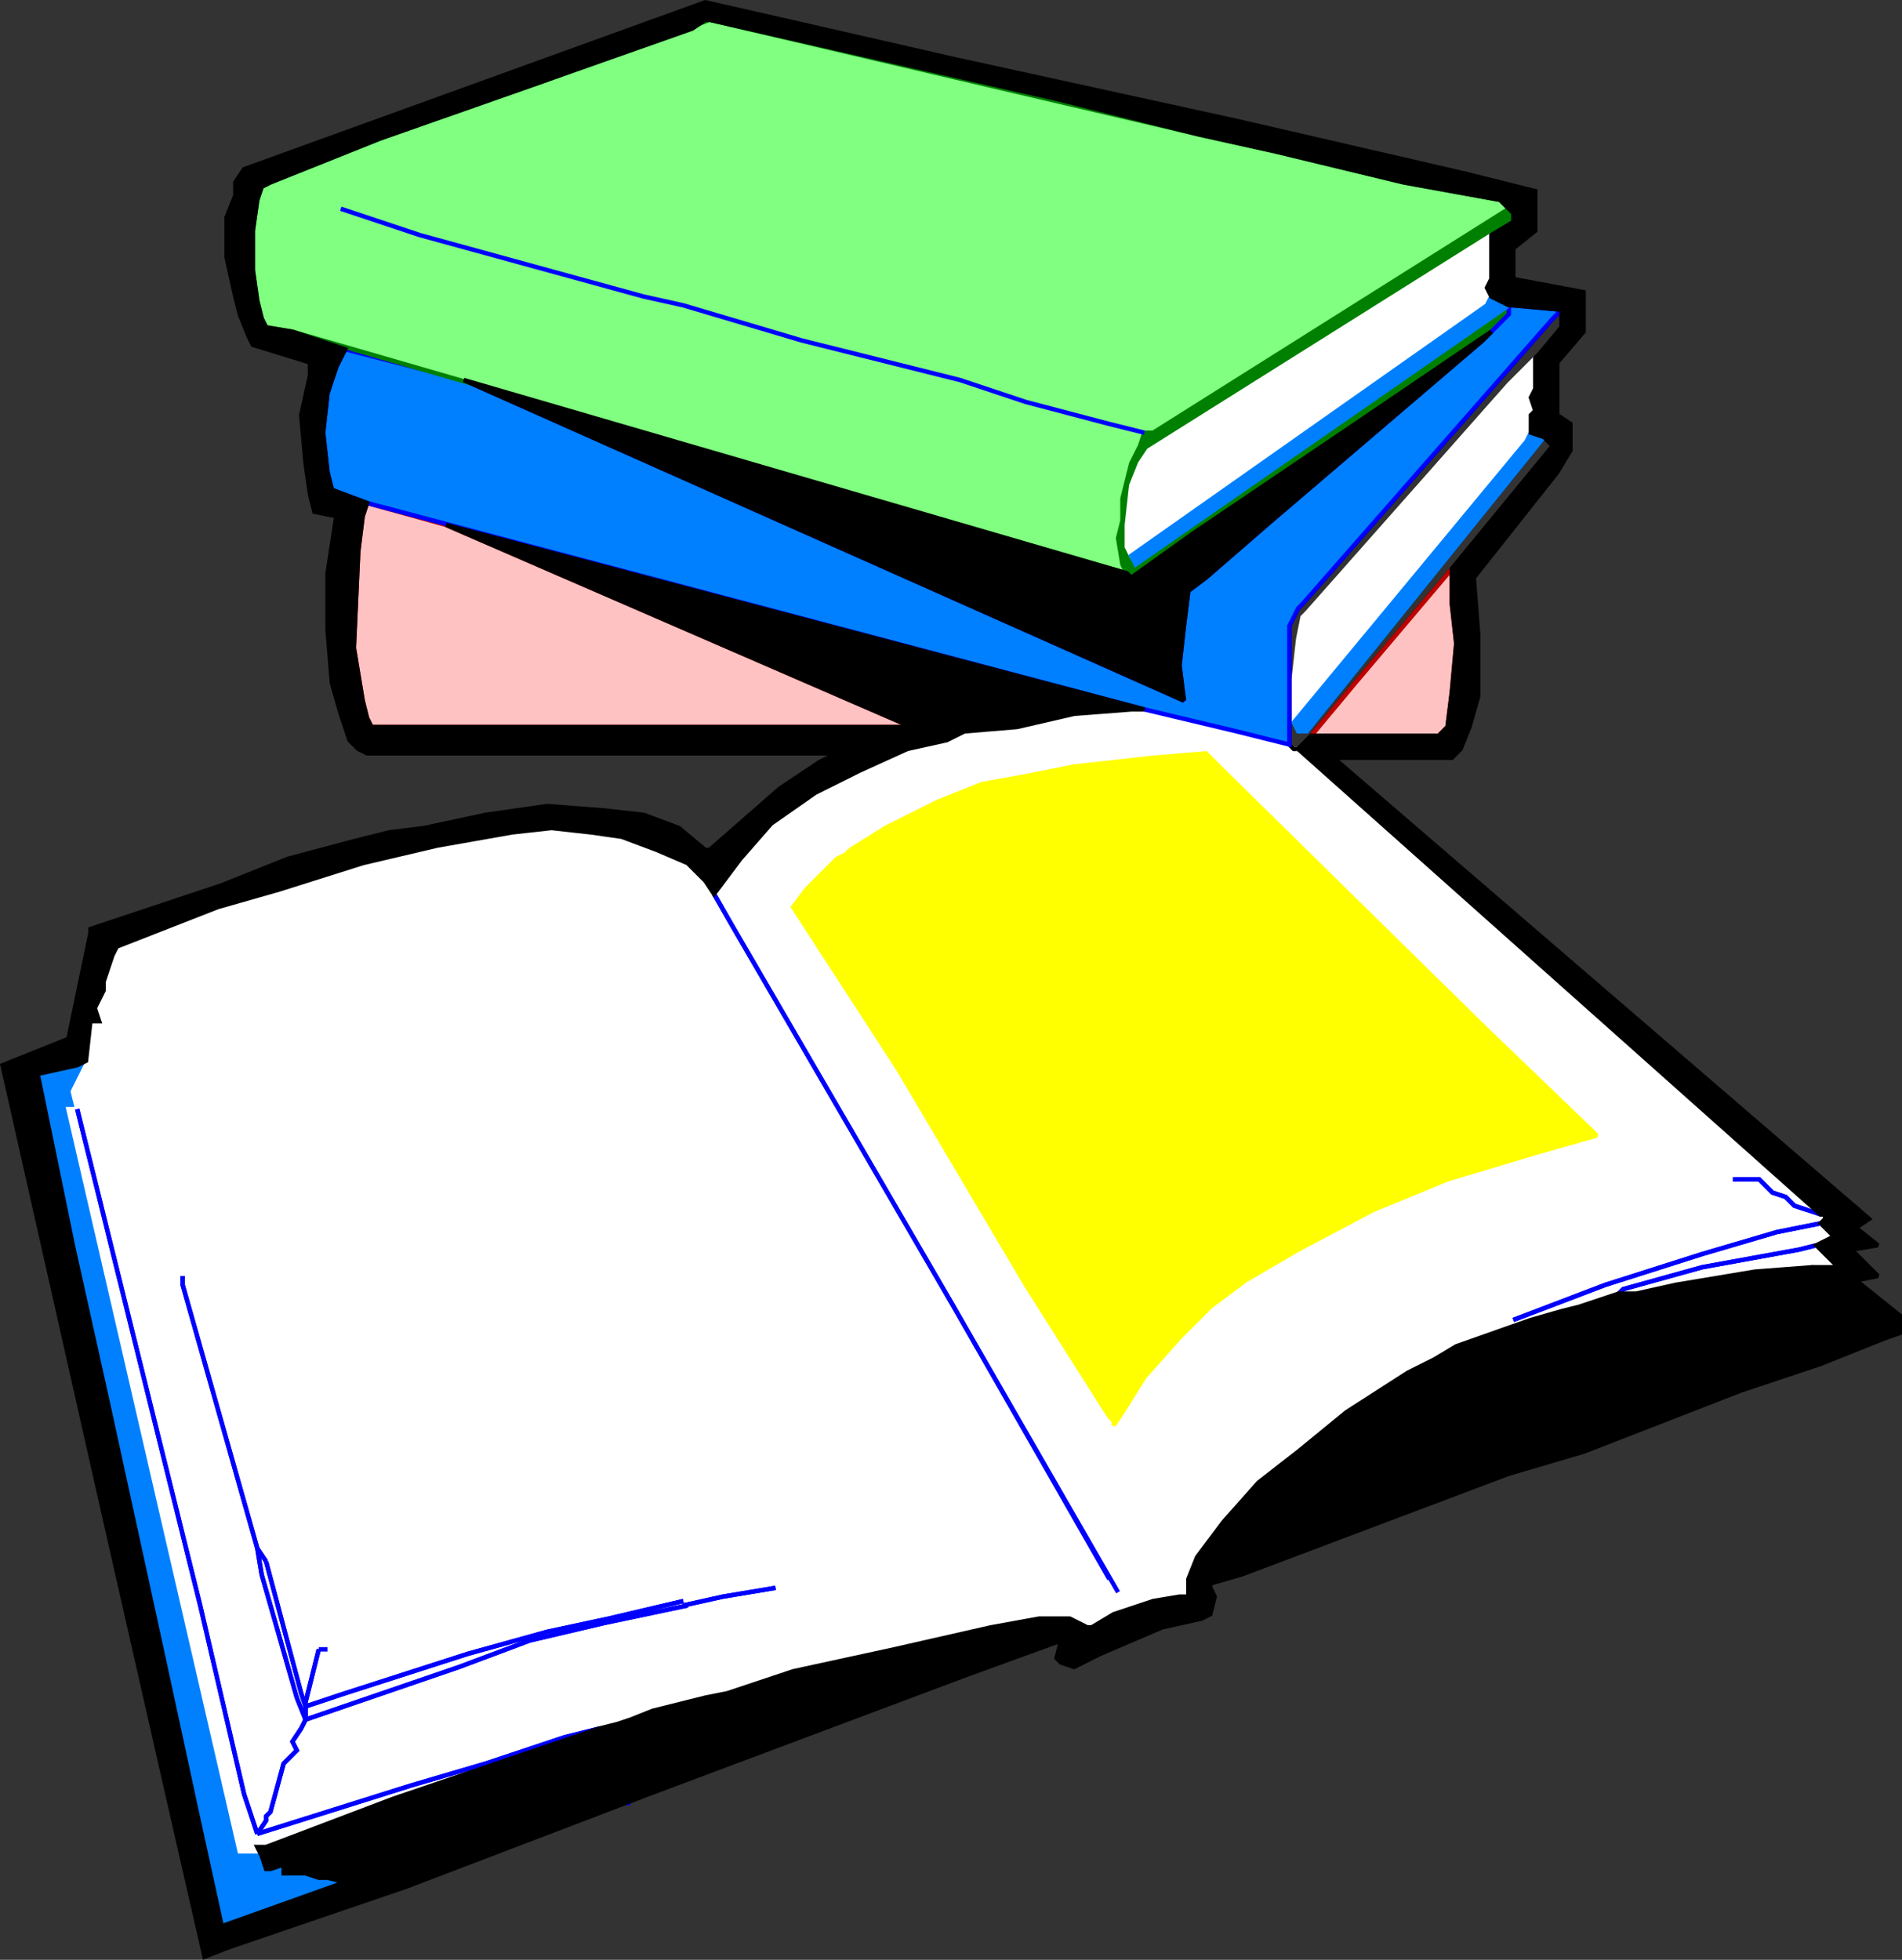
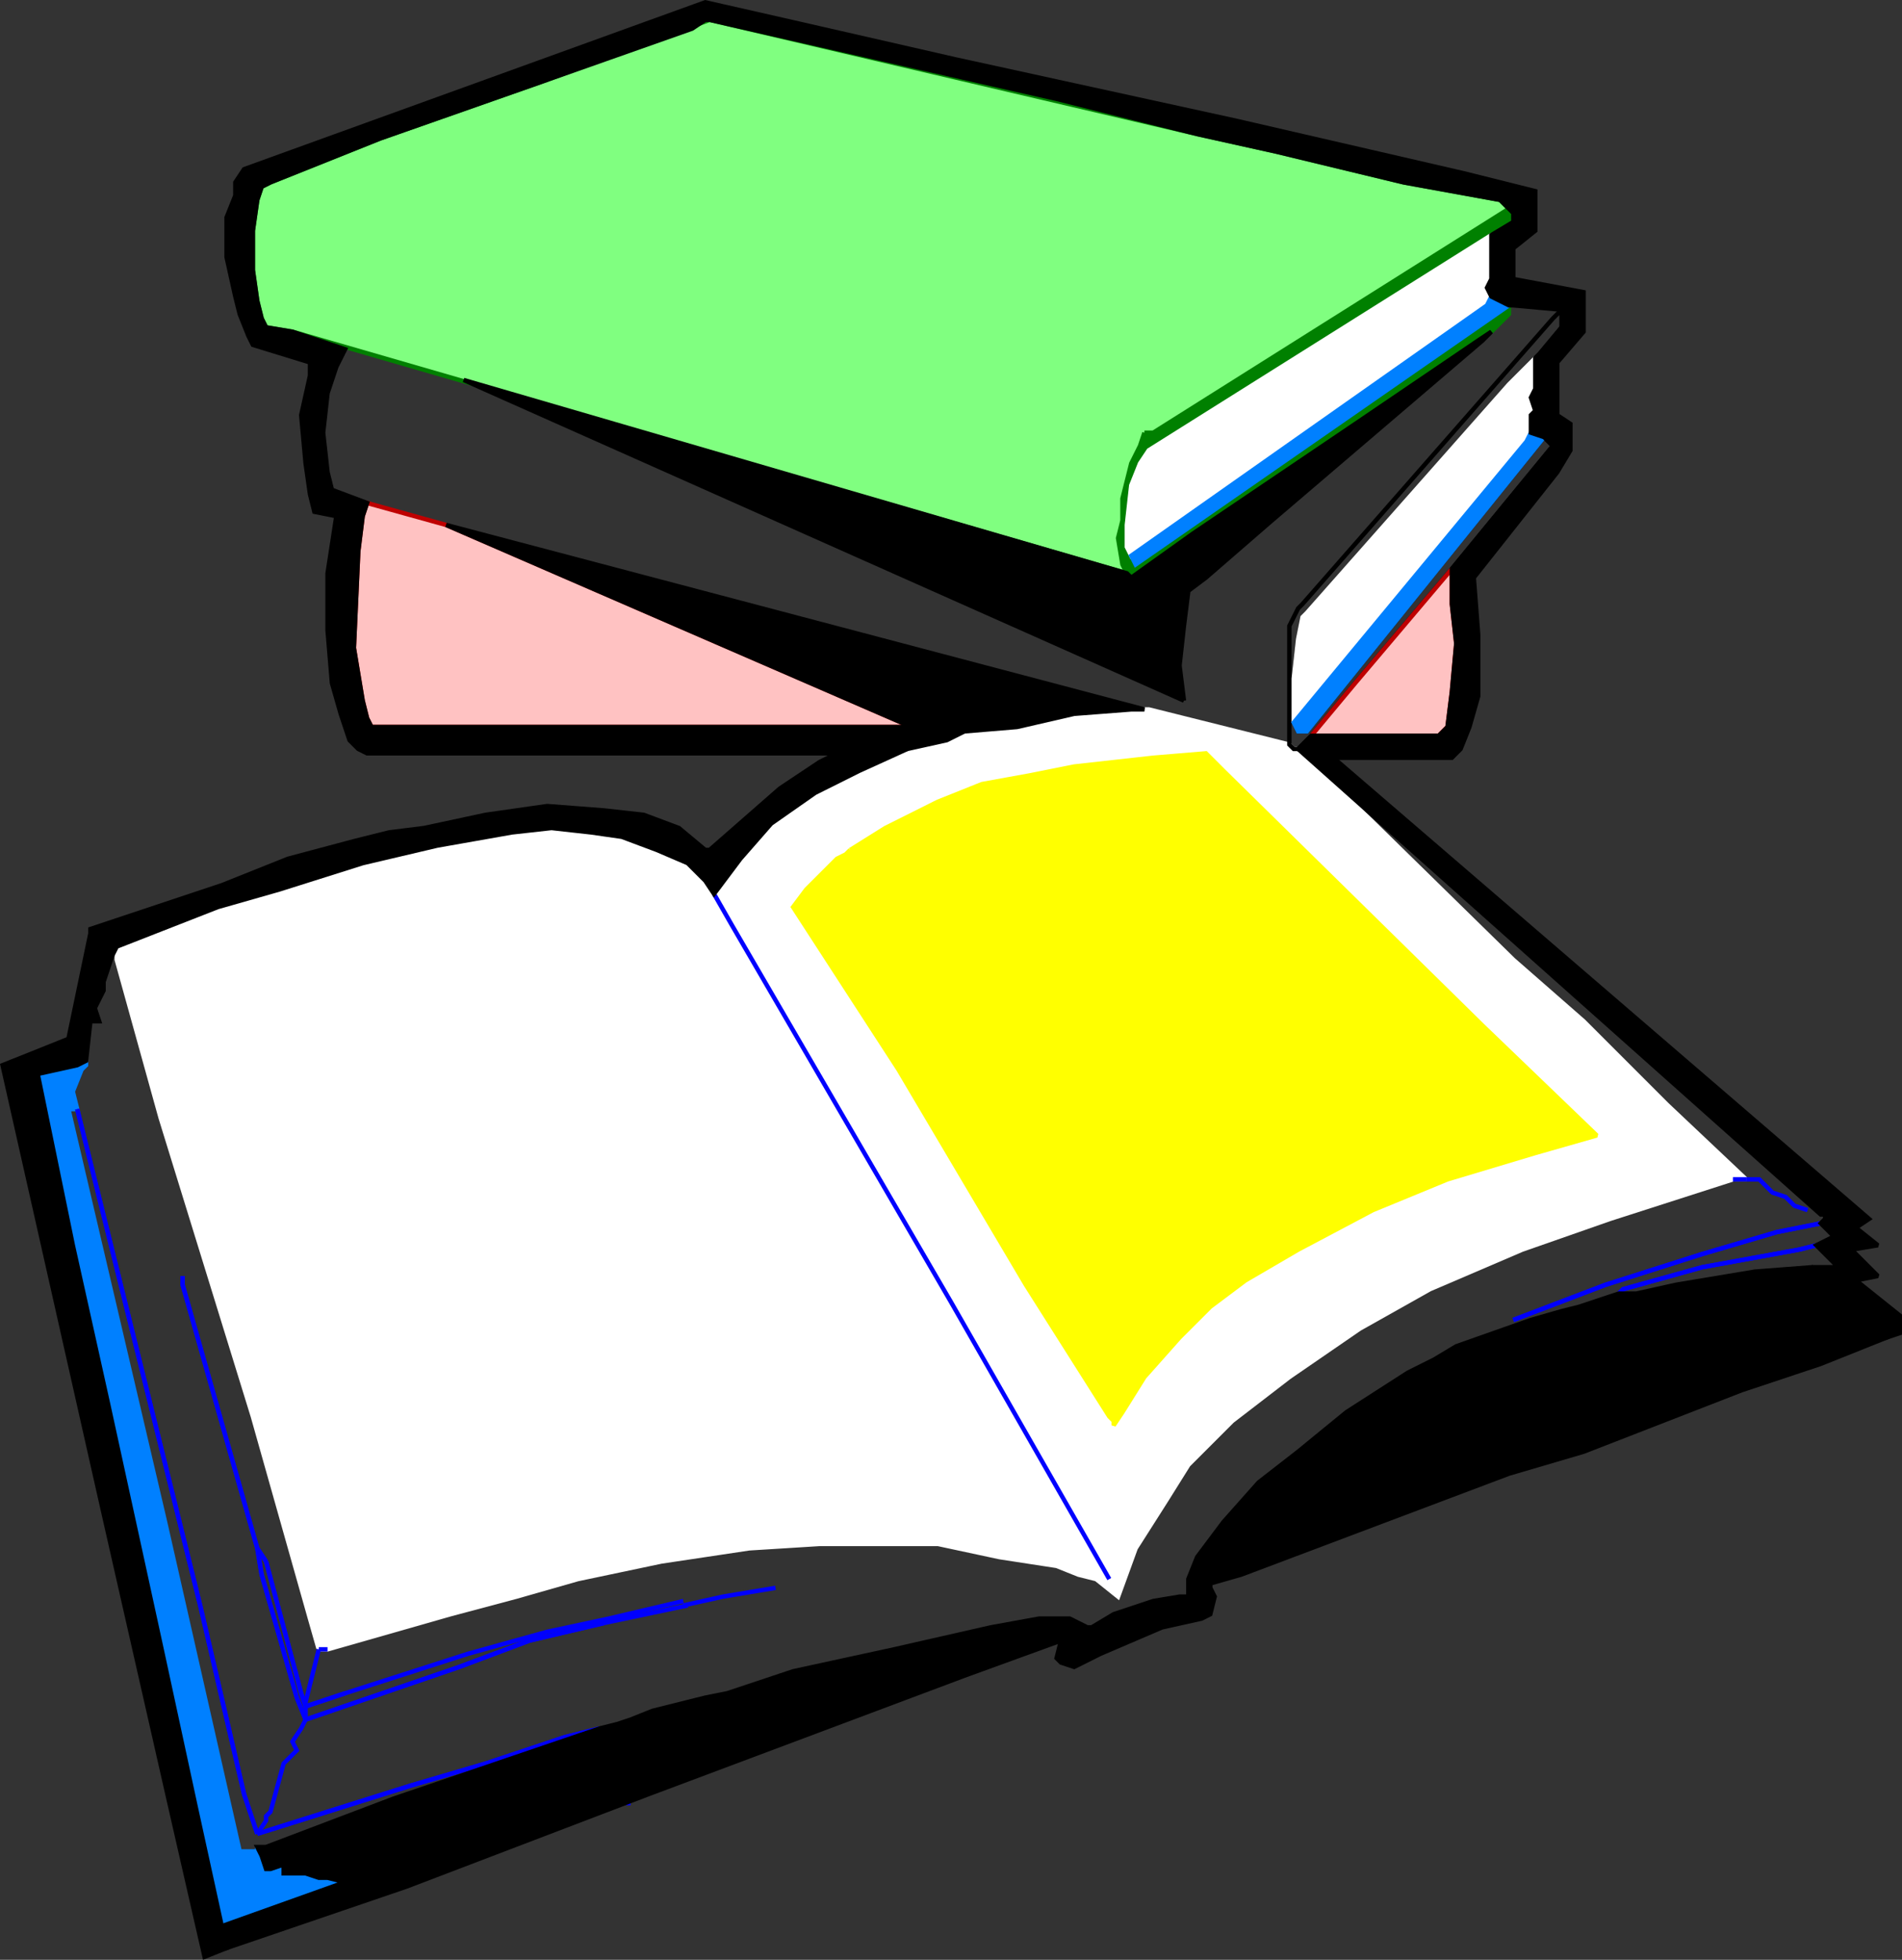
<svg xmlns="http://www.w3.org/2000/svg" width="433.082" height="446.201" version="1.2">
  <rect width="100%" height="100%" fill="#333333" stroke="none" />
  <g fill="none" fill-rule="evenodd" stroke="#000" stroke-miterlimit="2" font-family="'Sans Serif'" font-size="12.5" font-weight="400">
    <path fill="#0080ff" stroke="#0080ff" d="m50.582 438.52 28-10-4-1h-2l-3-1h-5v-2l-3 1h-1l-1-3-1-2v1h-4l-17-75-22-94h2l-1-4 2-5 1-1v-1l-2 1-9 2 8 39 8 36 12 55 8 37 6 27" vector-effect="non-scaling-stroke" />
    <path fill="#fff" stroke="#fff" d="m294.582 170.52-1-1-12-3-12-3-8-2h-1 1-4l-13 1-13 3-12 1-4 2-9 2-11 5-10 5-10 7-7 8-6 8-2-3-4-4-7-3-8-3-7-1-9-1-9 1-17 3-17 4-19 6-14 4-23 9v3l10 36 21 68 13 46 2 7h2l28-8 15-4 14-4 19-4 20-3 16-1h27l14 3 13 2 5 2 4 1 5 4 4-11 7-11 5-8 10-10 13-10 16-11 16-9 21-9 20-7 28-9h3l-18-17-19-19-16-14-49-48h-1" vector-effect="non-scaling-stroke" />
    <path fill="green" stroke="green" d="m343.582 47.52 1 1v2l-5 3-78 49-2 3-2 5-1 9v5l1 2 1 2 85-59v2l-4 4-3 2-28 19-37 25-14 10-1-1-1-2-1-6 1-4v-5l2-8 2-4 1-3h2l50-31 31-20" vector-effect="non-scaling-stroke" />
    <path fill="#fff" stroke="#fff" d="M339.582 53.52v10l-1 2 1 2-1 2-81 57-1-2v-5l1-9 2-5 2-3 78-49" vector-effect="non-scaling-stroke" />
    <path d="m351.582 99.52 2 2-23 28-22 26-10 12-3 3h-1l-1-1v-27l2-4 1-1 57-65 2-2v4l-5 6-1 1-6 6-46 52-1 1-1 5-1 9v10l1 2h2l54-67" vector-effect="non-scaling-stroke" />
    <path fill="#fff" stroke="#fff" d="M349.582 81.52v7l-1 2 1 3-1 1v4l-1 2-53 64v-10l1-9 1-5 1-1 46-52 6-6" vector-effect="non-scaling-stroke" />
    <path fill="#0080ff" stroke="#0080ff" d="m351.582 99.52-3-1-1 2-53 64 1 2h2l54-67" vector-effect="non-scaling-stroke" />
    <path fill="#ffc2c2" stroke="#bf0000" d="M330.582 129.52v8l1 9-1 11-1 8-2 2h-29l10-12 22-26m-229-10 106 46h-123l-1-2-1-4-2-12 1-22 1-8 1-3 18 5" vector-effect="non-scaling-stroke" />
-     <path fill="#0080ff" stroke="#00f" d="m78.582 79.52-2 4-2 6-1 9 1 9 1 4 8 3 177 47 21 5 12 3v-27l2-4 1-1 57-65 2-2-11-1h-1v2l-4 4-1 1-1 1-48 41-15 13-4 3-1 8-1 9 1 8-9-4-155-69-27-7" vector-effect="non-scaling-stroke" />
    <path fill="#80ff80" stroke="green" d="m260.582 98.52-1 3-2 4-2 8v5l-1 4 1 6 1 2-190-55-6-1-1-2-1-4-1-7v-9l1-7 1-3 2-1 25-10 37-13 38-14 111 26 18 4 29 7 22 4 2 2-81 51h-2" vector-effect="non-scaling-stroke" />
    <path fill="#0080ff" stroke="#0080ff" d="m339.582 67.52-1 2-81 57 1 2 85-59-4-2" vector-effect="non-scaling-stroke" />
-     <path fill="#fff" stroke="#fff" d="m295.582 170.52 119 106h1v1l-1 1 3 3-4 2 5 5h-6l-13 1-18 3-9 2h-4l-9 3-4 1-7 2-17 6-5 3-6 3-14 9-11 9-9 7-8 9-6 8-2 5v4h-2l-6 1-9 3-5 3h-1l-4-2h-7l-11 2-22 5-23 5-15 5-5 1-12 3-5 2-3 1-4 1-47 16-29 11h-2v1h-4l-39-169h2l-1-4 3-6 1-10h2l-1-3 2-5 1-5 1-1v-1l1-2v3l10 36 21 68 13 46 2 7h2l28-8 15-4 14-4 19-4 20-3 16-1h27l14 3 13 2 5 2 4 1 5 4 4-11 7-11 5-8 10-10 13-10 16-11 16-9 21-9 20-7 28-9h3l-18-17-19-19-16-14-49-48" vector-effect="non-scaling-stroke" />
    <path stroke="#00f" d="M182.582 395.52v-1 1m-27-30 9-2 12-2m-20 4-19 4m0 0-17 4-16 6-35 12m0 0-2-5m0 0-8-28-1-6m0 0-17-60v-2m372-7-4 1m0 0-22 4-18 5-1 1m-226 116h1m-126-158 28 113m0 0 10 43 3 9m0 0 35-11m0 0 17-5 18-6 8-2m208-93 21-8 22-7 17-5 10-2m-17-10h-3m-142 91-36-63-50-86-4-7m-104 149 2 3m0 0 8 30 1 3m0 0 9-3" vector-effect="non-scaling-stroke" />
-     <path stroke="#00f" d="m78.582 385.52 28-9 18-5 14-3 17-4m-83 11-3 12m0 0v4m0 0-1 2-2 3 1 2-2 2-1 1-3 11-1 1v1l-2 3m19-370 18 6 51 14 9 2 27 8 36 9 15 5 19 5 8 2m-105 267 9-2 12-2m-20 4-19 4m277-93-3-1m0 0-3-1-2-2-3-1-1-1-2-2h-3m0 0h-3m-140 94-38-66-50-86-4-7m252 73-3-1" vector-effect="non-scaling-stroke" />
    <path stroke="#00f" d="m411.582 275.52-3-1-2-2-3-1-1-1-2-2h-3m-260 101-17 4-16 6-35 12m0 0-2-5m0 0-8-28-1-6m0 0-17-60v-2m372-7-4 1m0 0-22 4-18 5-1 1m-351-42 28 113m0 0 10 43 3 9m0 0 35-11m0 0 17-5 18-6 8-2m208-93 21-8 22-7 17-5 10-2m-342 97h2m-16-23 2 3m0 0 8 30 1 3m0 0 9-3" vector-effect="non-scaling-stroke" />
    <path stroke="#00f" d="m78.582 385.52 28-9 18-5 14-3 17-4m-83 11-3 12m0 0v4m0 0-1 2-2 3 1 2-2 2-1 1-3 11-1 1v1l-2 3" vector-effect="non-scaling-stroke" />
    <path fill="#ff0" stroke="#ff0" d="m193.582 193.52 8-5 12-6 10-4 11-2 10-2 18-2 12-1 4 4 59 58 26 25-14 4-20 6-17 7-17 9-12 7-8 6-7 7-8 9-5 8-2 3v-1l-1-1-19-30-29-49-24-37 3-4 7-7 2-1 1-1" vector-effect="non-scaling-stroke" />
    <path fill="#000" d="m421.582 284.52 6-1-5-4 3-2-122-105-8-2 119 106h1v1l-1 1 3 3-4 2 5 5h-6l16 14 1 2 3-1v-4l-10-8 5-1-6-6" vector-effect="non-scaling-stroke" />
    <path fill="#000" d="m428.582 302.52-16-14-13 1-18 3-9 2h-4l-9 3-4 1-7 2-17 6-5 3-6 3-14 9-11 9-9 7-8 9-6 8-2 5v4h-2l-6 1-9 3-5 3h-1l-4-2h-7l-11 2-22 5-23 5-15 5-5 1-12 3-5 2-3 1-4 1-47 16-29 11h-2l1 2 1 3h1l3-1v2h5l3 1h2l4 1-28 10 1 5 41-14 55-21 72-27 22-8-1 4 1 1 3 1 6-3 14-6 9-2 2-1 1-4-1-2v-1l7-2 61-23 17-5 36-14 18-6 15-6-1-2m-221-137-106-46 159 42h-3l-13 1-13 3-12 1-12-1m62-6-1-8 1-9 1-8 4-3 15-13 48-41 1-1 1-1-3 2-28 19-37 25-14 10-1-1-151-44 164 73" vector-effect="non-scaling-stroke" />
    <path fill="#000" d="m190.582 171.52-4 2-9 6-8 7-8 7h-1l-6-5-8-3-9-1-13-1-14 2-14 3-8 1-8 2-15 4-15 6-30 10v1l-5 24-15 6 23 102 15 66 8 35 5-2-7-32-8-37-12-55-8-36-8-39 9-2 2-1 1-9h2l-1-3 2-4v-2l1-3 1-3 1-2 23-9 14-4 19-6 17-4 17-3 9-1 9 1 7 1 8 3 7 3 4 4 2 3 6-8 7-8 10-7 10-5 11-5-16 1" vector-effect="non-scaling-stroke" />
    <path fill="#000" d="M303.582 172.52h27l2-2 2-5 2-7v-14l-1-13 19-24 3-5v-6l-3-2v-12l6-7v-9l-16-3v-7l5-4v-9l-16-4-52-12-64-14-35-8-22-5-105 38-2 3v3l-2 5v9l2 9 1 4 2 5 1 2 13 4v3l-2 9 1 11 1 7 1 4 5 1-2 13v13l1 12 2 7 2 6 2 2 2 1h107l16-1 9-2 4-2-11-1h-124l-1-2-1-4-2-12 1-22 1-8 1-3-8-3-1-4-1-9 1-9 2-6 2-4-12-4-6-1-1-2-1-4-1-7v-9l1-7 1-3 2-1 25-10 37-13 34-12 3-2h1l79 18 32 8 18 4 29 7 22 4 2 2 1 1v2l-5 3v10l-1 2 1 2 4 2h1l11 1v4l-5 6-1 1v7l-1 2 1 3-1 1v4l3 1 2 2-23 28v8l1 9-1 11-1 8-2 2h-29l-3 3 8 2" vector-effect="non-scaling-stroke" />
  </g>
</svg>